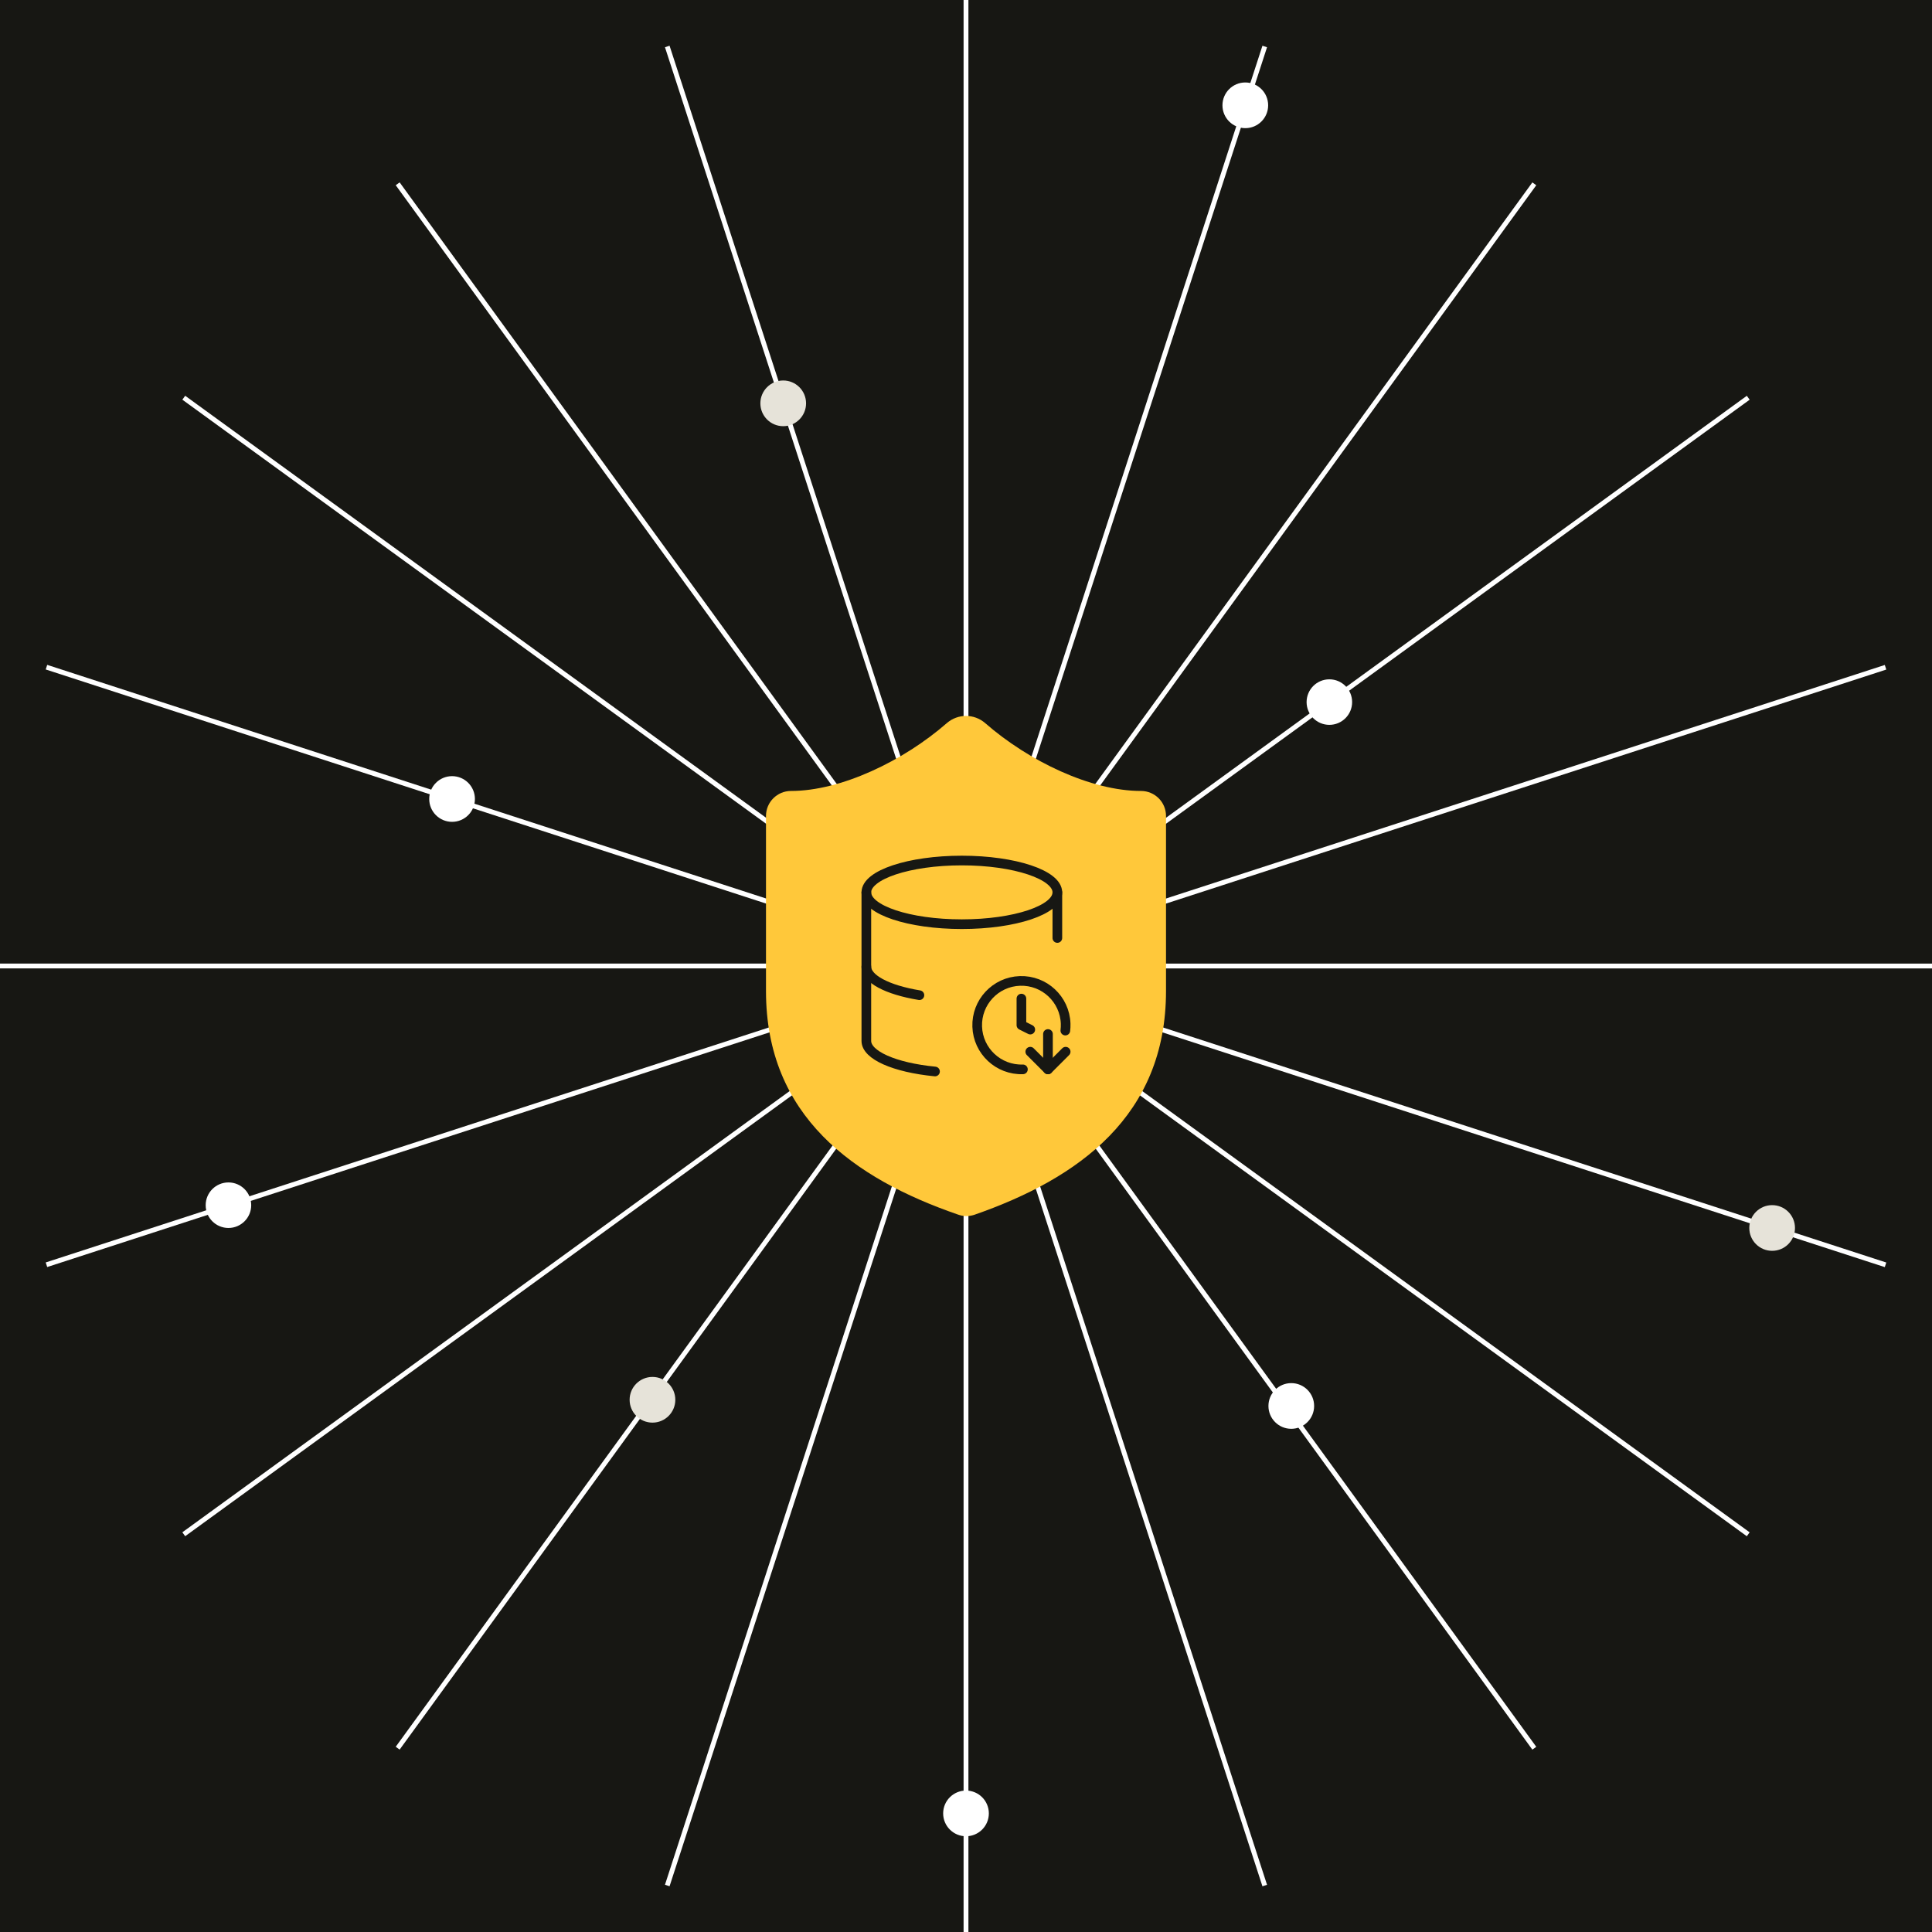
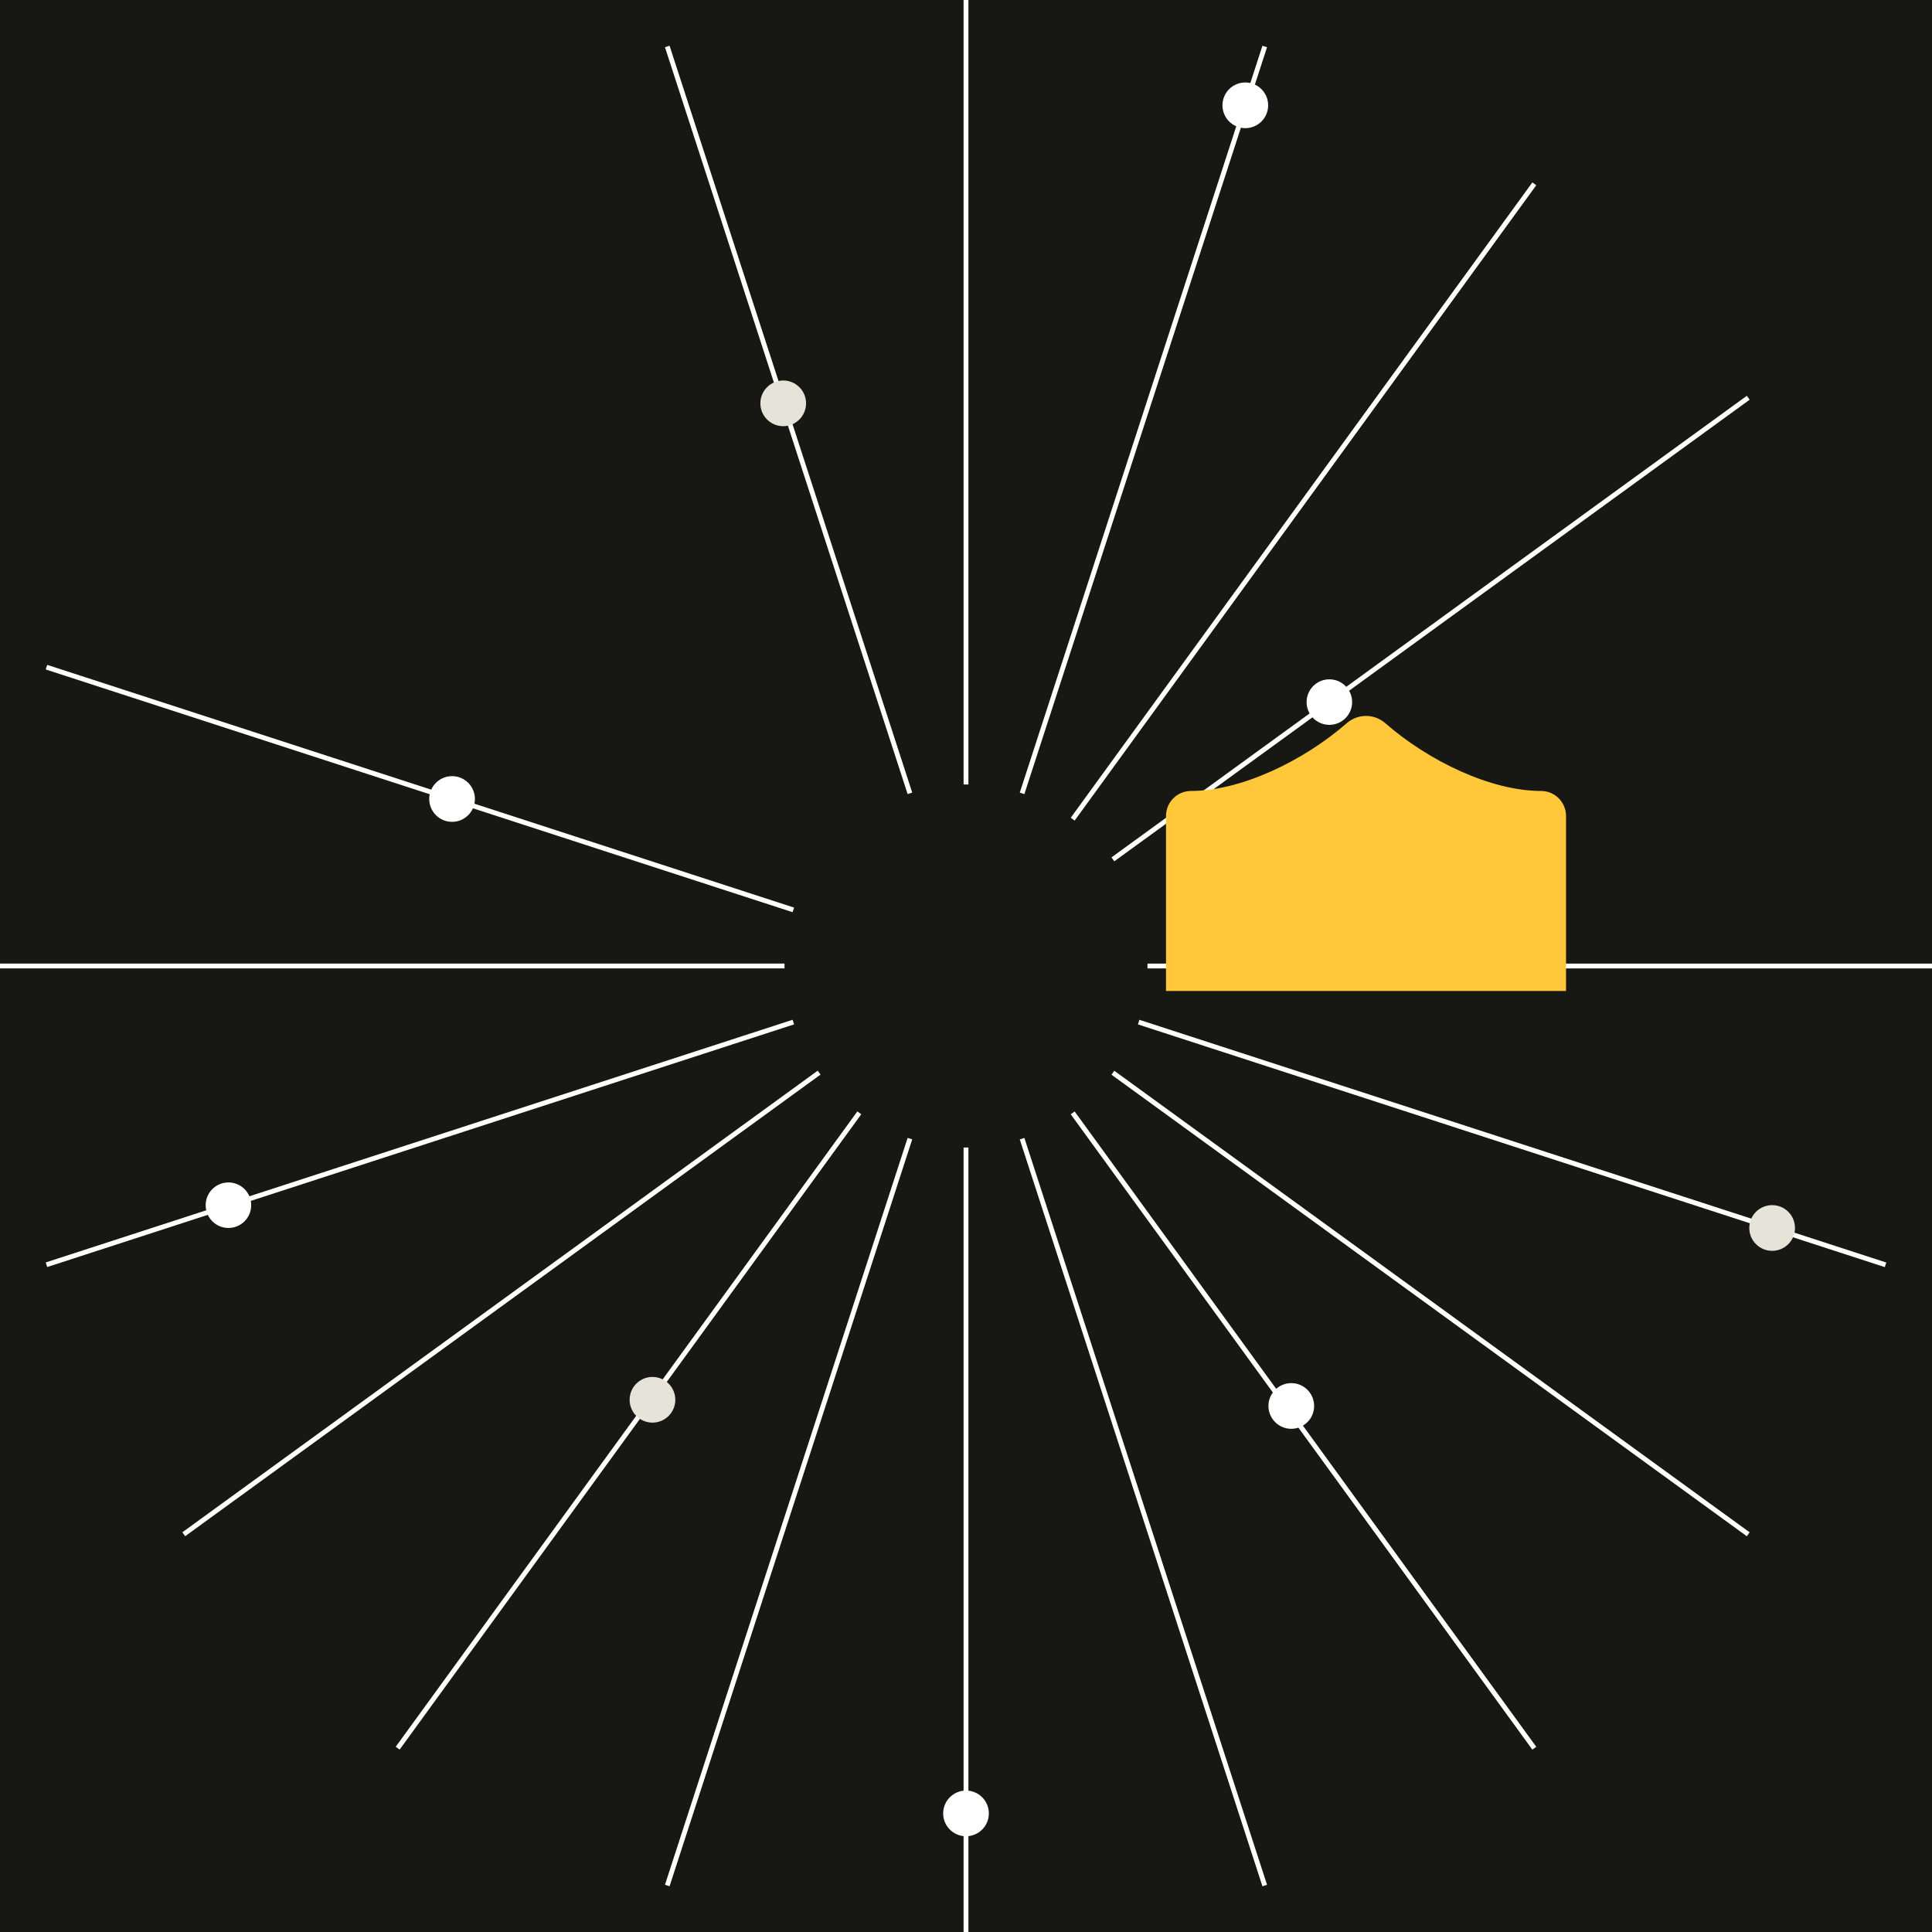
<svg xmlns="http://www.w3.org/2000/svg" id="Layer_1" data-name="Layer 1" width="1200" height="1200" viewBox="0 0 1200 1200">
  <rect x="-.5" y="-.5" width="1201" height="1201" fill="#171713" />
  <g>
    <g>
      <g>
        <path d="M600-.5v487.76" fill="none" stroke="#fff" stroke-miterlimit="10" stroke-width="3" />
        <path d="M565.17,492.75L414.45,28.87" fill="none" stroke="#fff" stroke-miterlimit="10" stroke-width="3" />
-         <path d="M533.73,508.77L247.01,114.16" fill="none" stroke="#fff" stroke-miterlimit="10" stroke-width="3" />
-         <path d="M508.76,533.71L114.14,247.03" fill="none" stroke="#fff" stroke-miterlimit="10" stroke-width="3" />
        <path d="M492.75,565.15L28.86,414.39" fill="none" stroke="#fff" stroke-miterlimit="10" stroke-width="3" />
        <path d="M-.5,599.99h487.78" fill="none" stroke="#fff" stroke-miterlimit="10" stroke-width="3" />
        <path d="M28.86,785.55l463.89-150.72" fill="none" stroke="#fff" stroke-miterlimit="10" stroke-width="3" />
        <path d="M114.14,952.95l394.62-286.71" fill="none" stroke="#fff" stroke-miterlimit="10" stroke-width="3" />
        <path d="M247.01,1085.82l286.72-394.62" fill="none" stroke="#fff" stroke-miterlimit="10" stroke-width="3" />
        <path d="M414.45,1171.12l150.72-463.89" fill="none" stroke="#fff" stroke-miterlimit="10" stroke-width="3" />
        <path d="M600,1200.5v-487.76" fill="none" stroke="#fff" stroke-miterlimit="10" stroke-width="3" />
      </g>
      <g>
        <path d="M634.83,707.25l150.72,463.89" fill="none" stroke="#fff" stroke-miterlimit="10" stroke-width="3" />
        <path d="M666.27,691.23l286.72,394.62" fill="none" stroke="#fff" stroke-miterlimit="10" stroke-width="3" />
        <path d="M691.24,666.29l394.62,286.68" fill="none" stroke="#fff" stroke-miterlimit="10" stroke-width="3" />
        <path d="M707.25,634.85l463.89,150.75" fill="none" stroke="#fff" stroke-miterlimit="10" stroke-width="3" />
        <path d="M1200.5,600.01h-487.78" fill="none" stroke="#fff" stroke-miterlimit="10" stroke-width="3" />
-         <path d="M1171.14,414.45l-463.89,150.72" fill="none" stroke="#fff" stroke-miterlimit="10" stroke-width="3" />
        <path d="M1085.86,247.05l-394.62,286.71" fill="none" stroke="#fff" stroke-miterlimit="10" stroke-width="3" />
        <path d="M952.99,114.18l-286.72,394.62" fill="none" stroke="#fff" stroke-miterlimit="10" stroke-width="3" />
        <path d="M785.55,28.88l-150.72,463.89" fill="none" stroke="#fff" stroke-miterlimit="10" stroke-width="3" />
      </g>
    </g>
-     <path d="M724.23,615.51c0,77.65-54.35,116.47-118.95,138.99-3.38,1.15-7.06,1.09-10.4-.16-64.76-22.36-119.11-61.19-119.11-138.83v-108.7c0-8.58,6.95-15.53,15.53-15.53,31.06,0,69.88-18.64,96.9-42.24,6.8-5.81,16.81-5.81,23.6,0,27.18,23.76,65.84,42.24,96.9,42.24,8.58,0,15.53,6.95,15.53,15.53v108.7Z" fill="#ffc83a" />
+     <path d="M724.23,615.51v-108.7c0-8.58,6.95-15.53,15.53-15.53,31.06,0,69.88-18.64,96.9-42.24,6.8-5.81,16.81-5.81,23.6,0,27.18,23.76,65.84,42.24,96.9,42.24,8.58,0,15.53,6.95,15.53,15.53v108.7Z" fill="#ffc83a" />
    <circle cx="486.47" cy="250.52" r="14.19" fill="#e6e3d9" />
    <circle cx="773.48" cy="65.41" r="14.19" fill="#fff" />
    <circle cx="280.79" cy="496.27" r="14.19" fill="#fff" />
    <circle cx="141.89" cy="748.57" r="14.14" fill="#fff" />
    <circle cx="825.69" cy="436.08" r="14.14" fill="#fff" />
    <circle cx="405.26" cy="869.43" r="14.19" fill="#e6e3d9" />
    <circle cx="600" cy="1126.34" r="14.19" fill="#fff" />
    <circle cx="1100.71" cy="762.72" r="14.19" fill="#e6e3d9" />
    <circle cx="802.04" cy="873.27" r="14.19" fill="#fff" />
    <g>
      <ellipse cx="597.42" cy="554.26" rx="59.32" ry="19.77" fill="none" stroke="#171713" stroke-linecap="round" stroke-linejoin="round" stroke-width="6" />
-       <path d="M538.1,600.4c-.02,7.52,12.75,14.39,32.96,17.73" fill="none" stroke="#171713" stroke-linecap="round" stroke-linejoin="round" stroke-width="6" />
      <path d="M656.74,582.6v-28.34" fill="none" stroke="#171713" stroke-linecap="round" stroke-linejoin="round" stroke-width="6" />
      <path d="M538.1,554.26v92.28c0,8.78,17.36,16.51,42.65,18.98" fill="none" stroke="#171713" stroke-linecap="round" stroke-linejoin="round" stroke-width="6" />
      <path d="M635.35,664.2c-15.17.51-27.88-11.37-28.39-26.54-.51-15.17,11.37-27.88,26.54-28.39,15.17-.51,27.88,11.37,28.39,26.54.05,1.44-.02,2.87-.19,4.3" fill="none" stroke="#171713" stroke-linecap="round" stroke-linejoin="round" stroke-width="6" />
      <path d="M634.42,620.25v16.49l5.5,2.75" fill="none" stroke="#171713" stroke-linecap="round" stroke-linejoin="round" stroke-width="6" />
      <path d="M639.92,653.23l10.99,10.99,10.99-10.99" fill="none" stroke="#171713" stroke-linecap="round" stroke-linejoin="round" stroke-width="6" />
      <path d="M650.91,642.24v21.98" fill="none" stroke="#171713" stroke-linecap="round" stroke-linejoin="round" stroke-width="6" />
    </g>
  </g>
</svg>